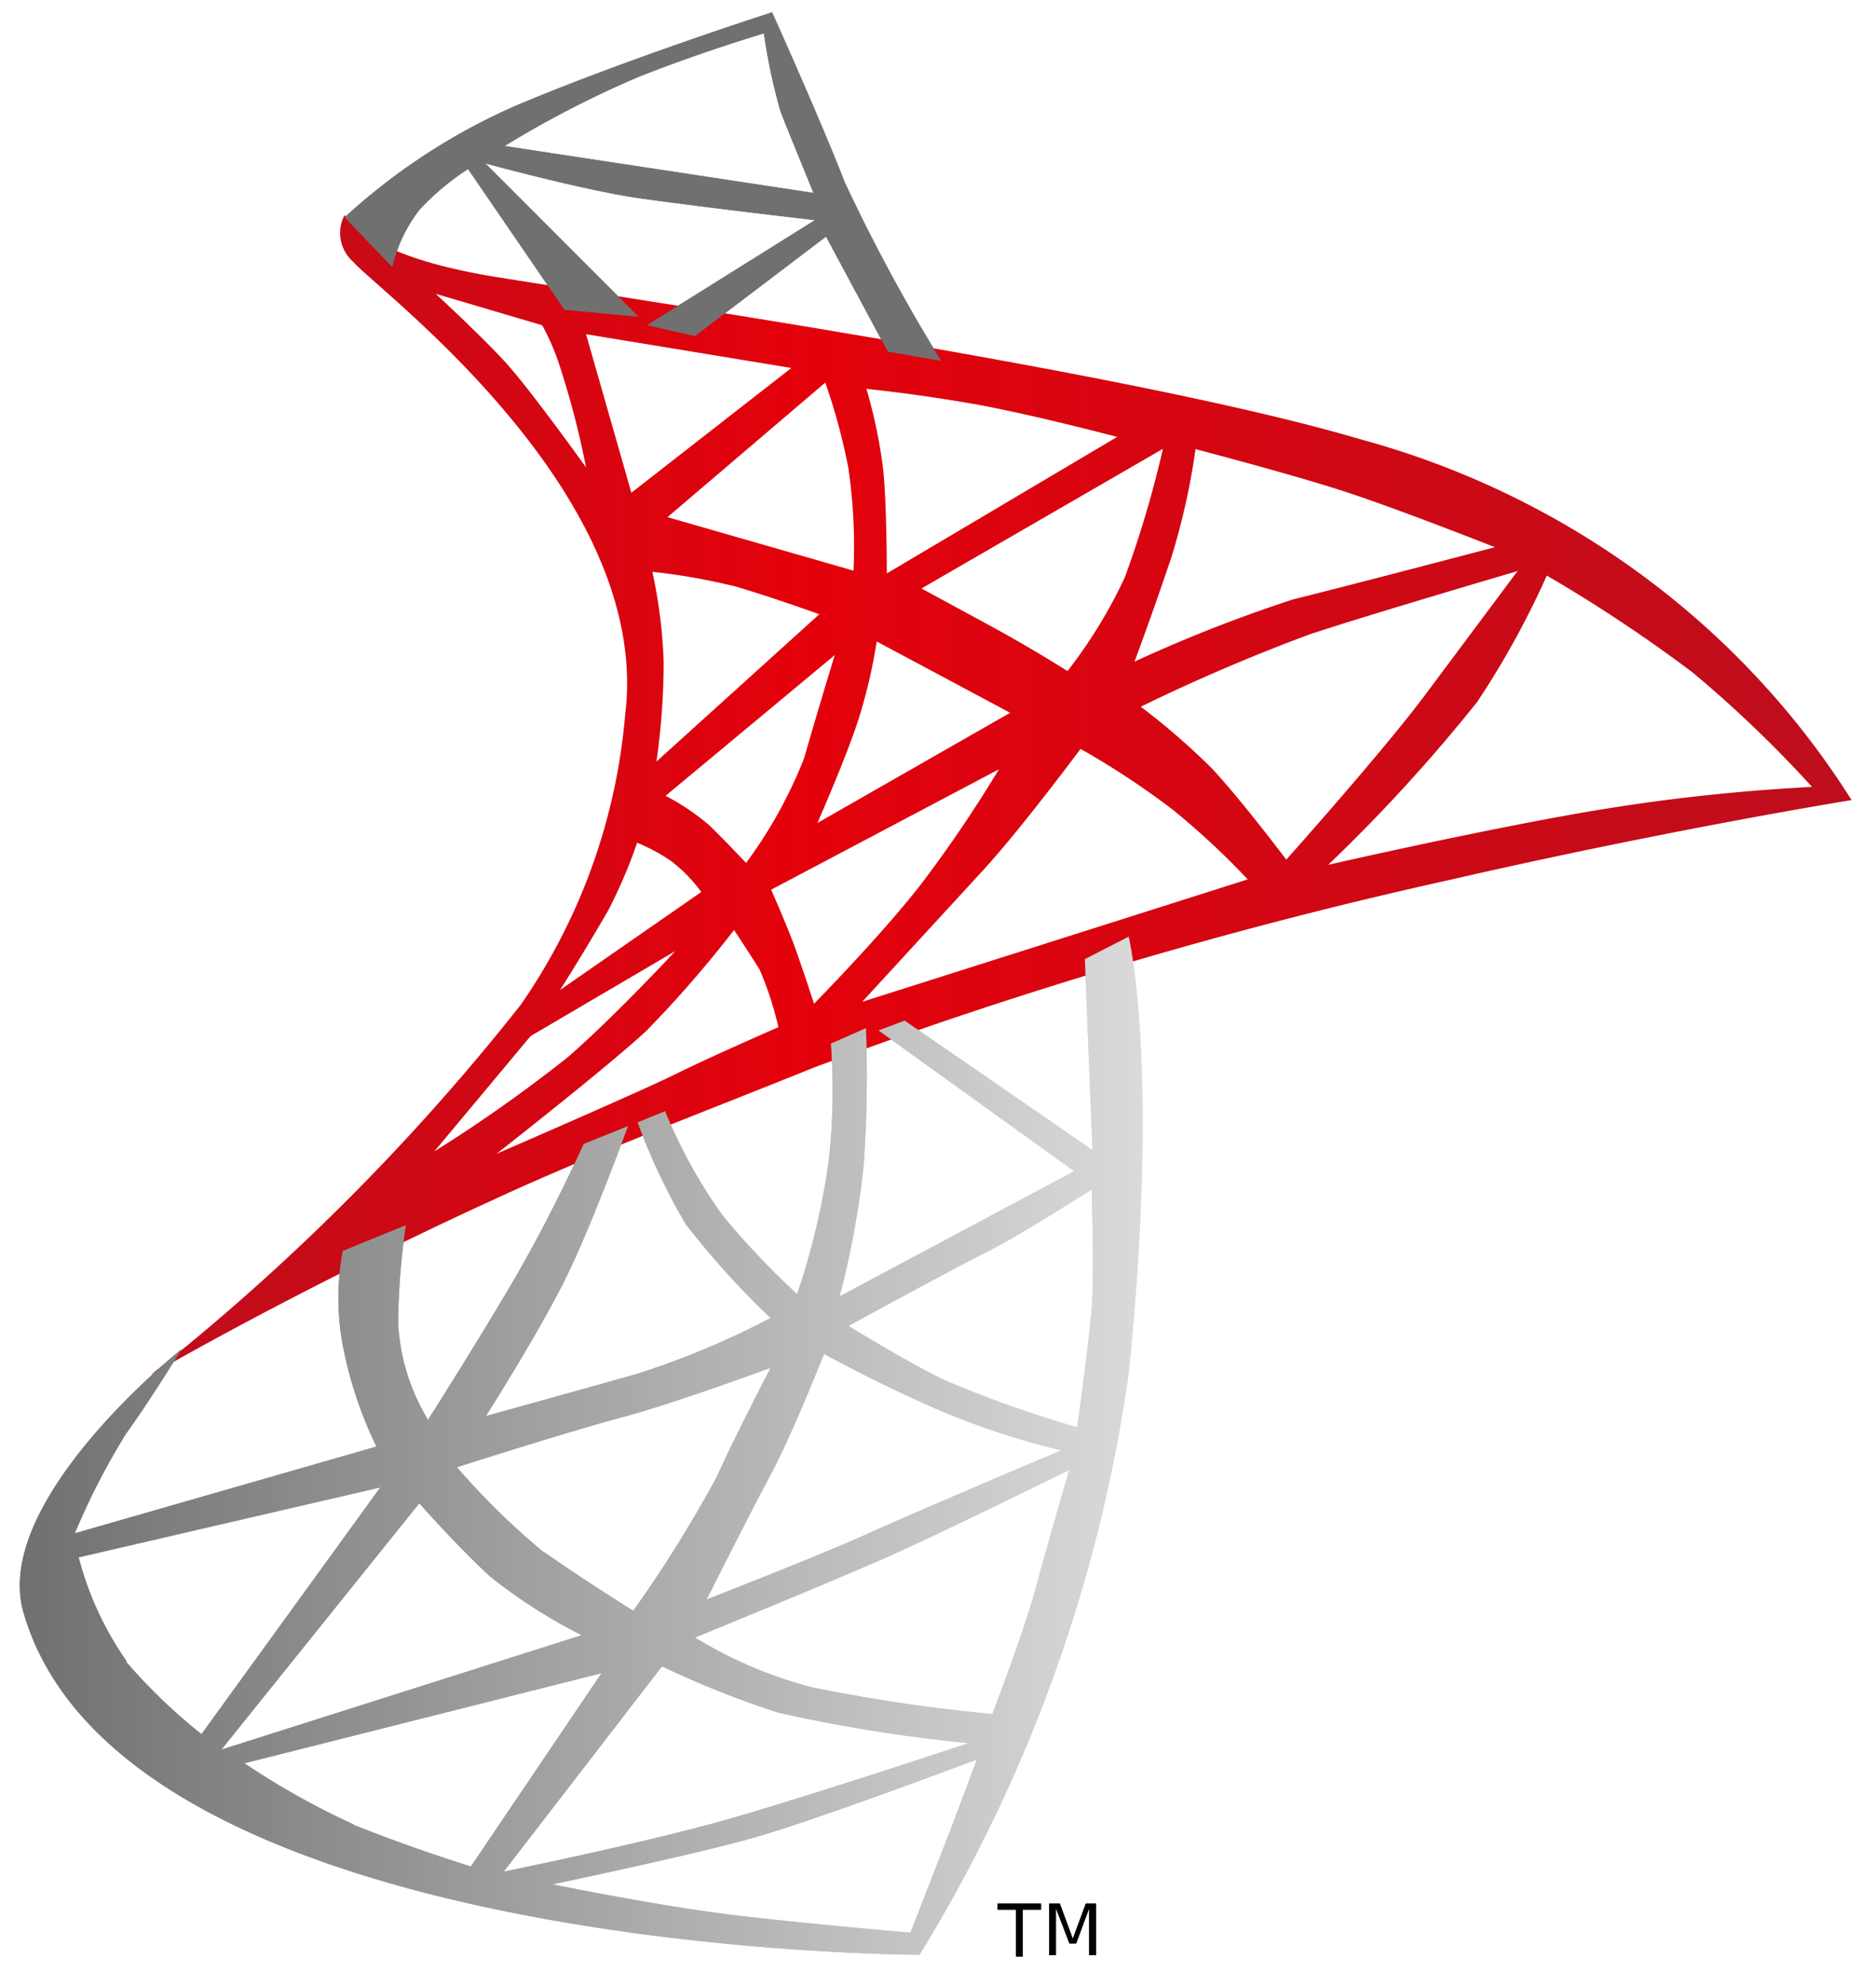
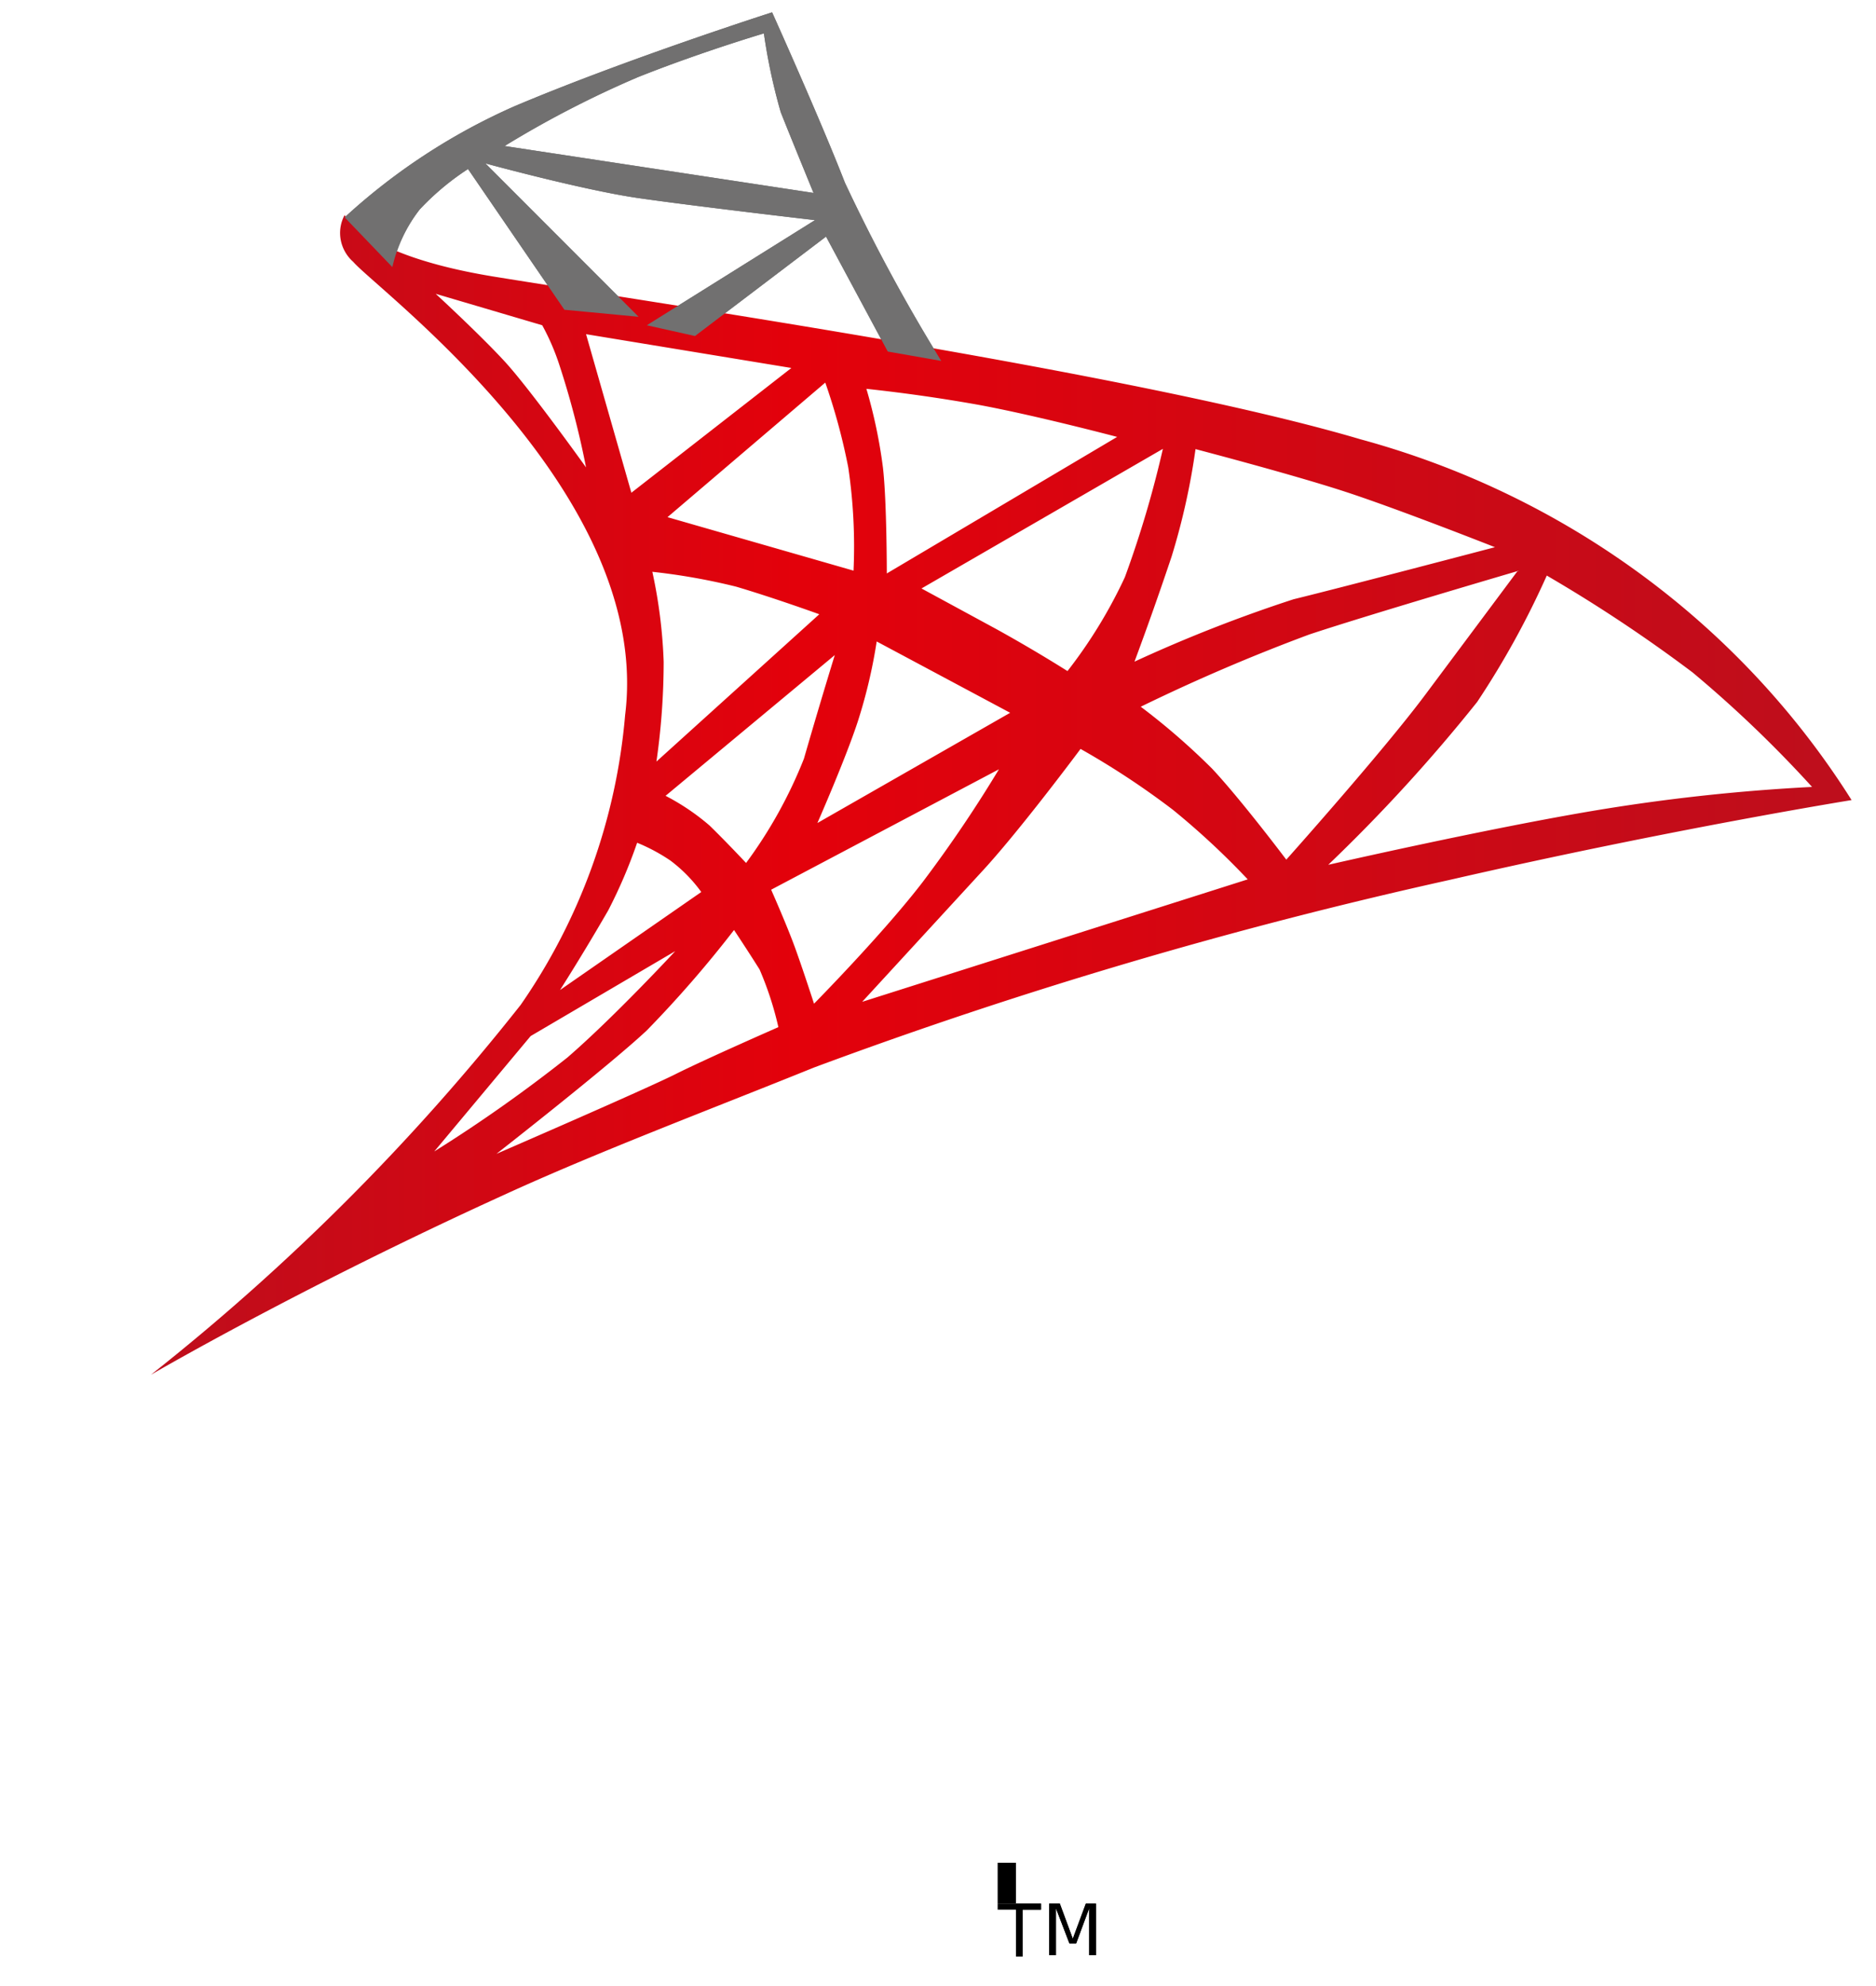
<svg xmlns="http://www.w3.org/2000/svg" width="69" height="73" fill="none" viewBox="0 0 69 73">
-   <path fill="url(#a)" d="M4.629 52.709a26.06 26.06 0 0 0-1.88 3.655l11.097-3.19a14.951 14.951 0 0 1-1.242-3.743 9.527 9.527 0 0 1 0-3.448l2.324-.948a26.03 26.03 0 0 0-.285 3.603 7.596 7.596 0 0 0 1.1 3.553s2.02-3.173 3.313-5.415c1.294-2.242 2.412-4.726 2.412-4.726l1.63-.656s-1.206 3.313-2.163 5.33c-.957 2.018-3.066 5.33-3.066 5.33s3.546-.984 5.566-1.554a30.34 30.34 0 0 0 4.91-2.052A30.375 30.375 0 0 1 25.224 45a23.351 23.351 0 0 1-1.772-3.742l1.01-.414a18.632 18.632 0 0 0 2.11 3.829 29.044 29.044 0 0 0 2.747 2.897 26.842 26.842 0 0 0 1.151-4.812c.17-1.46.2-2.932.09-4.398l1.293-.568c.059 1.684.03 3.37-.088 5.052a32.13 32.13 0 0 1-.887 4.812l8.632-4.605-7.196-5.173.958-.362 6.912 4.76-.283-7.02 1.613-.827s1.151 4.777 0 16.039a55.557 55.557 0 0 1-7.693 21.384s-29.406 0-32.968-12.623c-1.135-4.106 5.831-9.64 5.831-9.64s-1.294 2.085-2.056 3.12Zm0 8.364a20.412 20.412 0 0 0 2.782 2.672l6.576-9.07-11.095 2.57a11.818 11.818 0 0 0 1.772 3.828h-.035Zm10.776-5.795L8.14 64.315l13.257-4.208a19.357 19.357 0 0 1-3.367-2.156c-1.206-1.103-2.588-2.673-2.588-2.673h-.036Zm-2.41 11.797a61.176 61.176 0 0 0 4.325 1.534l4.804-7.105-13.135 3.31a28.047 28.047 0 0 0 4.041 2.26h-.035Zm11.345-5.812L18.525 68.8s5.087-1.035 8.083-1.88c2.995-.844 9.021-2.846 9.021-2.846a57.116 57.116 0 0 1-7-1.12 34.933 34.933 0 0 1-4.254-1.69h-.035Zm2.995 9.175c2.872.328 6.15.603 6.15.603l1.098-2.811c.39-.984 1.348-3.553 1.348-3.553s-5.867 2.208-8.172 2.863c-2.303.656-7.444 1.725-7.444 1.725s4.112.845 7.02 1.173Zm-7.322-13.383a80.71 80.71 0 0 0 3.28 2.154 47.951 47.951 0 0 0 3.067-4.914c.673-1.5 1.984-4.018 1.984-4.018s-3.545 1.31-5.494 1.828c-1.95.518-6.045 1.827-6.045 1.827a26.496 26.496 0 0 0 3.192 3.123h.016Zm10.3-7.296s-1.206 3.035-1.969 4.45c-.76 1.414-2.357 4.587-2.357 4.587s4.13-1.603 5.956-2.432c1.826-.827 7.09-3.052 7.09-3.052a28.15 28.15 0 0 1-4.857-1.639 53.613 53.613 0 0 1-3.88-1.914h.016Zm.903-1.017s2.075 1.293 3.545 2a43.65 43.65 0 0 0 4.858 1.725s.424-3.036.531-4.347c.106-1.31 0-4.396 0-4.396s-2.694 1.724-3.847 2.292c-1.151.57-5.104 2.726-5.104 2.726h.017Zm8.136 5.278s-4.82 2.38-6.859 3.275c-2.038.898-6.931 2.898-6.931 2.898a15.843 15.843 0 0 0 4.29 1.828c2.195.447 4.414.777 6.646.983 0 0 1.17-3.035 1.595-4.621.426-1.587 1.24-4.364 1.24-4.364h.02Z" />
  <path fill="url(#b)" d="M12.676 7.99a22.852 22.852 0 0 1 6.256-4.088C23.01 2.178 28.398.453 28.398.453s1.772 3.931 2.677 6.259a64.889 64.889 0 0 0 3.545 6.555l-1.968-.345-2.27-4.225-4.82 3.655-1.772-.396 6.185-3.864s-4.448-.516-6.487-.81c-2.038-.293-5.637-1.276-5.637-1.276l5.637 5.639-2.729-.259-3.545-5.173a9.584 9.584 0 0 0-1.773 1.482 5.386 5.386 0 0 0-1.01 2.123l-1.755-1.829Zm5.884-2.623 11.362 1.725s-.815-1.983-1.206-2.967c-.273-.95-.48-1.918-.62-2.897 0 0-2.286.674-4.626 1.605a37.557 37.557 0 0 0-4.91 2.534Z" />
  <path fill="url(#c)" d="M19.145 36.946a21.93 21.93 0 0 0 3.847-10.659c1.027-8.175-9.129-15.642-9.997-16.659a1.428 1.428 0 0 1-.463-.81 1.384 1.384 0 0 1 .144-.914s.637 1.465 5.46 2.259c6.061.983 23.858 3.603 31.904 5.985 7.524 2.045 13.976 6.782 18.062 13.262 0 0-6.647 1.069-14.765 2.93a176.885 176.885 0 0 0-23.397 6.9c-3.705 1.499-7.959 3.104-11.38 4.672-7.585 3.45-13.01 6.623-13.01 6.623a82.348 82.348 0 0 0 13.595-13.59ZM16.025 10.8s1.613 1.484 2.535 2.484c.922 1 2.995 3.897 2.995 3.897a31.417 31.417 0 0 0-.974-3.743 8.5 8.5 0 0 0-.638-1.482L16.025 10.8Zm5.53 1.484 1.667 5.828 5.885-4.586-7.552-1.242Zm8.864 1.724-5.868 5.002 6.842 1.966a19.777 19.777 0 0 0-.194-3.795 22.505 22.505 0 0 0-.852-3.138l.072-.035Zm1.435.242c.285.96.493 1.94.62 2.931.143 1.209.143 3.898.143 3.898l8.472-5.019s-3.066-.81-5.158-1.19a60.196 60.196 0 0 0-4.147-.586l.07-.034Zm10.99 2.207-8.951 5.174 2.765 1.5c.882.488 1.75 1 2.605 1.536a17.88 17.88 0 0 0 2.11-3.45 38.608 38.608 0 0 0 1.4-4.725l.07-.035Zm1.135 0a25.246 25.246 0 0 1-.887 4.001 124.126 124.126 0 0 1-1.365 3.863 53.268 53.268 0 0 1 5.849-2.293c1.773-.432 7.409-1.914 7.409-1.914s-3.544-1.398-5.495-2.035c-1.95-.639-5.582-1.587-5.582-1.587l.07-.035Zm11.893 4.519s-5.53 1.62-7.711 2.345c-2.11.783-4.18 1.67-6.204 2.657.928.698 1.804 1.46 2.623 2.275 1.082 1.157 2.73 3.346 2.73 3.346s3.546-3.966 5.105-6.053c1.56-2.087 3.386-4.536 3.386-4.536l.07-.034Zm1.046.121a31.63 31.63 0 0 1-2.589 4.708 60.752 60.752 0 0 1-5.476 5.984s5.884-1.346 9.944-2.018c2.599-.428 5.22-.71 7.851-.845a44.255 44.255 0 0 0-4.395-4.209 54.644 54.644 0 0 0-5.406-3.586l.07-.034Zm-32.934-.121c.244 1.101.386 2.22.426 3.345a25.867 25.867 0 0 1-.266 3.673l5.99-5.415s-1.666-.603-3.065-1.016a23.162 23.162 0 0 0-3.155-.553l.07-.034Zm6.719 3.104-6.223 5.173c.58.3 1.122.665 1.613 1.088.604.586 1.348 1.38 1.348 1.38a16.897 16.897 0 0 0 2.127-3.83 239.763 239.763 0 0 1 1.135-3.81Zm1.542-.5a19.104 19.104 0 0 1-.692 2.932c-.443 1.362-1.489 3.741-1.489 3.741l7.09-4.052-4.91-2.622Zm4.573 4.657-8.455 4.467s.566 1.275.868 2.102c.302.829.709 2.088.709 2.088s2.553-2.587 4.006-4.484a47.876 47.876 0 0 0 2.872-4.26v.087Zm2.925-.708s-2.27 3.052-3.67 4.553l-4.361 4.743 14.18-4.501a28.516 28.516 0 0 0-2.747-2.553 29.459 29.459 0 0 0-3.402-2.242Zm-17.371 5.933a84.342 84.342 0 0 1-1.774 2.93l5.195-3.603c-.318-.44-.7-.83-1.135-1.156a6.655 6.655 0 0 0-1.224-.655 18.466 18.466 0 0 1-1.062 2.484Zm2.464 1.5-5.319 3.122-3.545 4.242a54.067 54.067 0 0 0 4.893-3.45c1.736-1.5 3.97-3.913 3.97-3.913Zm2.162-.776a42.17 42.17 0 0 1-3.208 3.69c-1.401 1.312-5.53 4.537-5.53 4.537s5.495-2.38 6.593-2.933c1.1-.551 3.776-1.724 3.776-1.724a12.05 12.05 0 0 0-.692-2.121c-.307-.487-.62-.97-.939-1.449Z" />
-   <path fill="#000" d="M36.694 69.972h1.595v.224h-.674v1.724h-.248v-1.724h-.673v-.224Zm1.895 0h.391l.478 1.293.48-1.293h.371v1.896h-.248v-1.724l-.48 1.294h-.247l-.496-1.294v1.724h-.248v-1.896Z" />
-   <path fill="url(#d)" d="M4.629 52.709a26.06 26.06 0 0 0-1.88 3.655l11.097-3.19a14.951 14.951 0 0 1-1.242-3.743 9.527 9.527 0 0 1 0-3.448l2.324-.948a26.03 26.03 0 0 0-.285 3.603 7.596 7.596 0 0 0 1.1 3.553s2.02-3.173 3.313-5.415c1.294-2.242 2.412-4.726 2.412-4.726l1.63-.656s-1.206 3.313-2.163 5.33c-.957 2.018-3.066 5.33-3.066 5.33s3.546-.984 5.566-1.554a30.34 30.34 0 0 0 4.91-2.052A30.375 30.375 0 0 1 25.224 45a23.351 23.351 0 0 1-1.772-3.742l1.01-.414a18.632 18.632 0 0 0 2.11 3.829 29.044 29.044 0 0 0 2.747 2.897 26.842 26.842 0 0 0 1.151-4.812c.17-1.46.2-2.932.09-4.398l1.293-.568c.059 1.684.03 3.37-.088 5.052a32.13 32.13 0 0 1-.887 4.812l8.632-4.605-7.196-5.173.958-.362 6.912 4.76-.283-7.02 1.613-.827s1.151 4.777 0 16.039a55.557 55.557 0 0 1-7.693 21.384s-29.406 0-32.968-12.623c-1.135-4.106 5.831-9.64 5.831-9.64s-1.294 2.085-2.056 3.12Zm0 8.364a20.412 20.412 0 0 0 2.782 2.672l6.576-9.07-11.095 2.57a11.818 11.818 0 0 0 1.772 3.828h-.035Zm10.776-5.795L8.14 64.315l13.257-4.208a19.357 19.357 0 0 1-3.367-2.156c-1.206-1.103-2.588-2.673-2.588-2.673h-.036Zm-2.41 11.797a61.176 61.176 0 0 0 4.325 1.534l4.804-7.105-13.135 3.31a28.047 28.047 0 0 0 4.041 2.26h-.035Zm11.345-5.812L18.525 68.8s5.087-1.035 8.083-1.88c2.995-.844 9.021-2.846 9.021-2.846a57.116 57.116 0 0 1-7-1.12 34.933 34.933 0 0 1-4.254-1.69h-.035Zm2.995 9.175c2.872.328 6.15.603 6.15.603l1.098-2.811c.39-.984 1.348-3.553 1.348-3.553s-5.867 2.208-8.172 2.863c-2.303.656-7.444 1.725-7.444 1.725s4.112.845 7.02 1.173Zm-7.322-13.383a80.71 80.71 0 0 0 3.28 2.154 47.951 47.951 0 0 0 3.067-4.914c.673-1.5 1.984-4.018 1.984-4.018s-3.545 1.31-5.494 1.828c-1.95.518-6.045 1.827-6.045 1.827a26.496 26.496 0 0 0 3.192 3.123h.016Zm10.3-7.296s-1.206 3.035-1.969 4.45c-.76 1.414-2.357 4.587-2.357 4.587s4.13-1.603 5.956-2.432c1.826-.827 7.09-3.052 7.09-3.052a28.15 28.15 0 0 1-4.857-1.639 53.613 53.613 0 0 1-3.88-1.914h.016Zm.903-1.017s2.075 1.293 3.545 2a43.65 43.65 0 0 0 4.858 1.725s.424-3.036.531-4.347c.106-1.31 0-4.396 0-4.396s-2.694 1.724-3.847 2.292c-1.151.57-5.104 2.726-5.104 2.726h.017Zm8.136 5.278s-4.82 2.38-6.859 3.275c-2.038.898-6.931 2.898-6.931 2.898a15.843 15.843 0 0 0 4.29 1.828c2.195.447 4.414.777 6.646.983 0 0 1.17-3.035 1.595-4.621.426-1.587 1.24-4.364 1.24-4.364h.02Z" />
+   <path fill="#000" d="M36.694 69.972h1.595v.224h-.674h-.248v-1.724h-.673v-.224Zm1.895 0h.391l.478 1.293.48-1.293h.371v1.896h-.248v-1.724l-.48 1.294h-.247l-.496-1.294v1.724h-.248v-1.896Z" />
  <path fill="url(#e)" d="M12.676 7.99a22.852 22.852 0 0 1 6.256-4.088C23.01 2.178 28.398.453 28.398.453s1.772 3.931 2.677 6.259a64.889 64.889 0 0 0 3.545 6.555l-1.968-.345-2.27-4.225-4.82 3.655-1.772-.396 6.185-3.864s-4.448-.516-6.487-.81c-2.038-.293-5.637-1.276-5.637-1.276l5.637 5.639-2.729-.259-3.545-5.173a9.584 9.584 0 0 0-1.773 1.482 5.386 5.386 0 0 0-1.01 2.123l-1.755-1.829Zm5.884-2.623 11.362 1.725s-.815-1.983-1.206-2.967c-.273-.95-.48-1.918-.62-2.897 0 0-2.286.674-4.626 1.605a37.557 37.557 0 0 0-4.91 2.534Z" />
  <path fill="#000" d="M36.694 69.972h1.595v.224h-.674v1.724h-.248v-1.724h-.673v-.224Zm1.895 0h.391l.478 1.293.48-1.293h.371v1.896h-.248v-1.724l-.48 1.294h-.247l-.496-1.294v1.724h-.248v-1.896Z" />
  <defs>
    <linearGradient id="a" x1=".747" x2="42.046" y1="53.174" y2="53.174" gradientUnits="userSpaceOnUse">
      <stop stop-color="#717070" />
      <stop offset="1" stop-color="#DADADA" />
    </linearGradient>
    <linearGradient id="b" x1="270.075" x2="542.178" y1="90.148" y2="90.148" gradientUnits="userSpaceOnUse">
      <stop stop-color="#717070" />
      <stop offset="1" stop-color="#DADADA" />
    </linearGradient>
    <linearGradient id="c" x1="5.551" x2="68.102" y1="29.168" y2="29.168" gradientUnits="userSpaceOnUse">
      <stop stop-color="#BE0E1C" />
      <stop offset=".38" stop-color="#E3010B" />
      <stop offset=".99" stop-color="#BE0E1C" />
    </linearGradient>
    <linearGradient id="d" x1=".747" x2="42.046" y1="53.174" y2="53.174" gradientUnits="userSpaceOnUse">
      <stop stop-color="#717070" />
      <stop offset="1" stop-color="#DADADA" />
    </linearGradient>
    <linearGradient id="e" x1="270.075" x2="542.178" y1="90.148" y2="90.148" gradientUnits="userSpaceOnUse">
      <stop stop-color="#717070" />
      <stop offset="1" stop-color="#DADADA" />
    </linearGradient>
  </defs>
</svg>